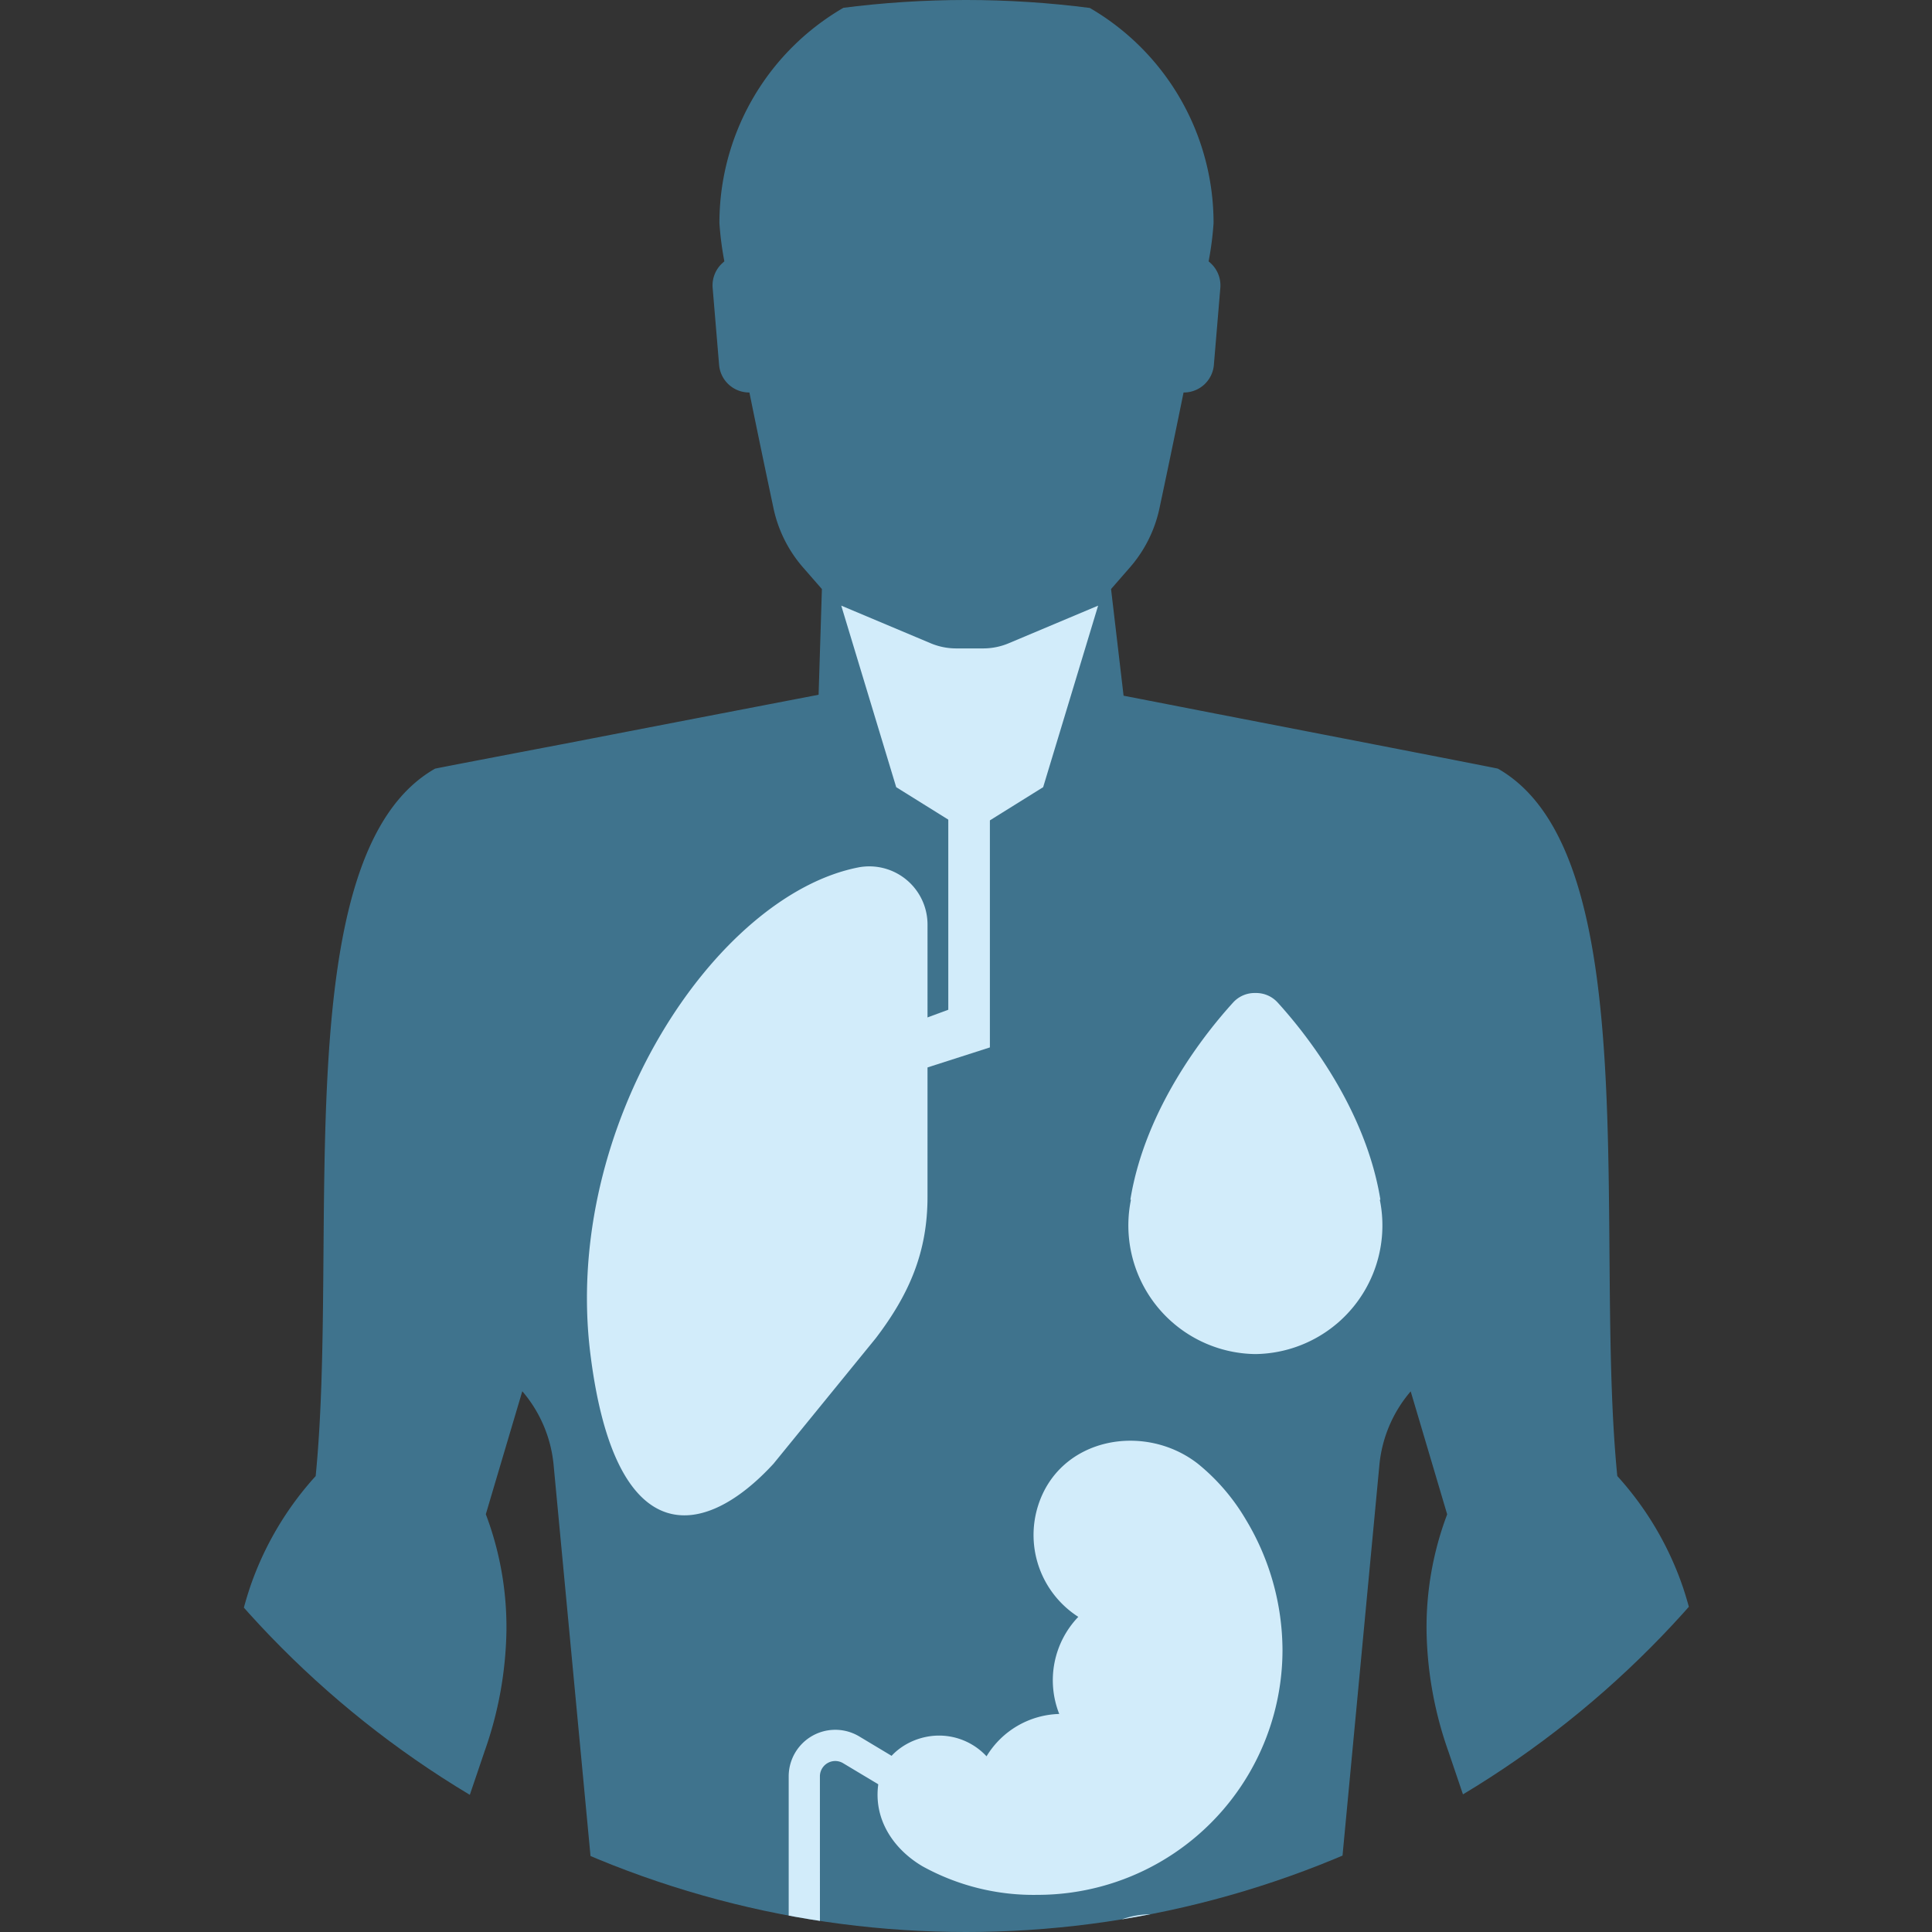
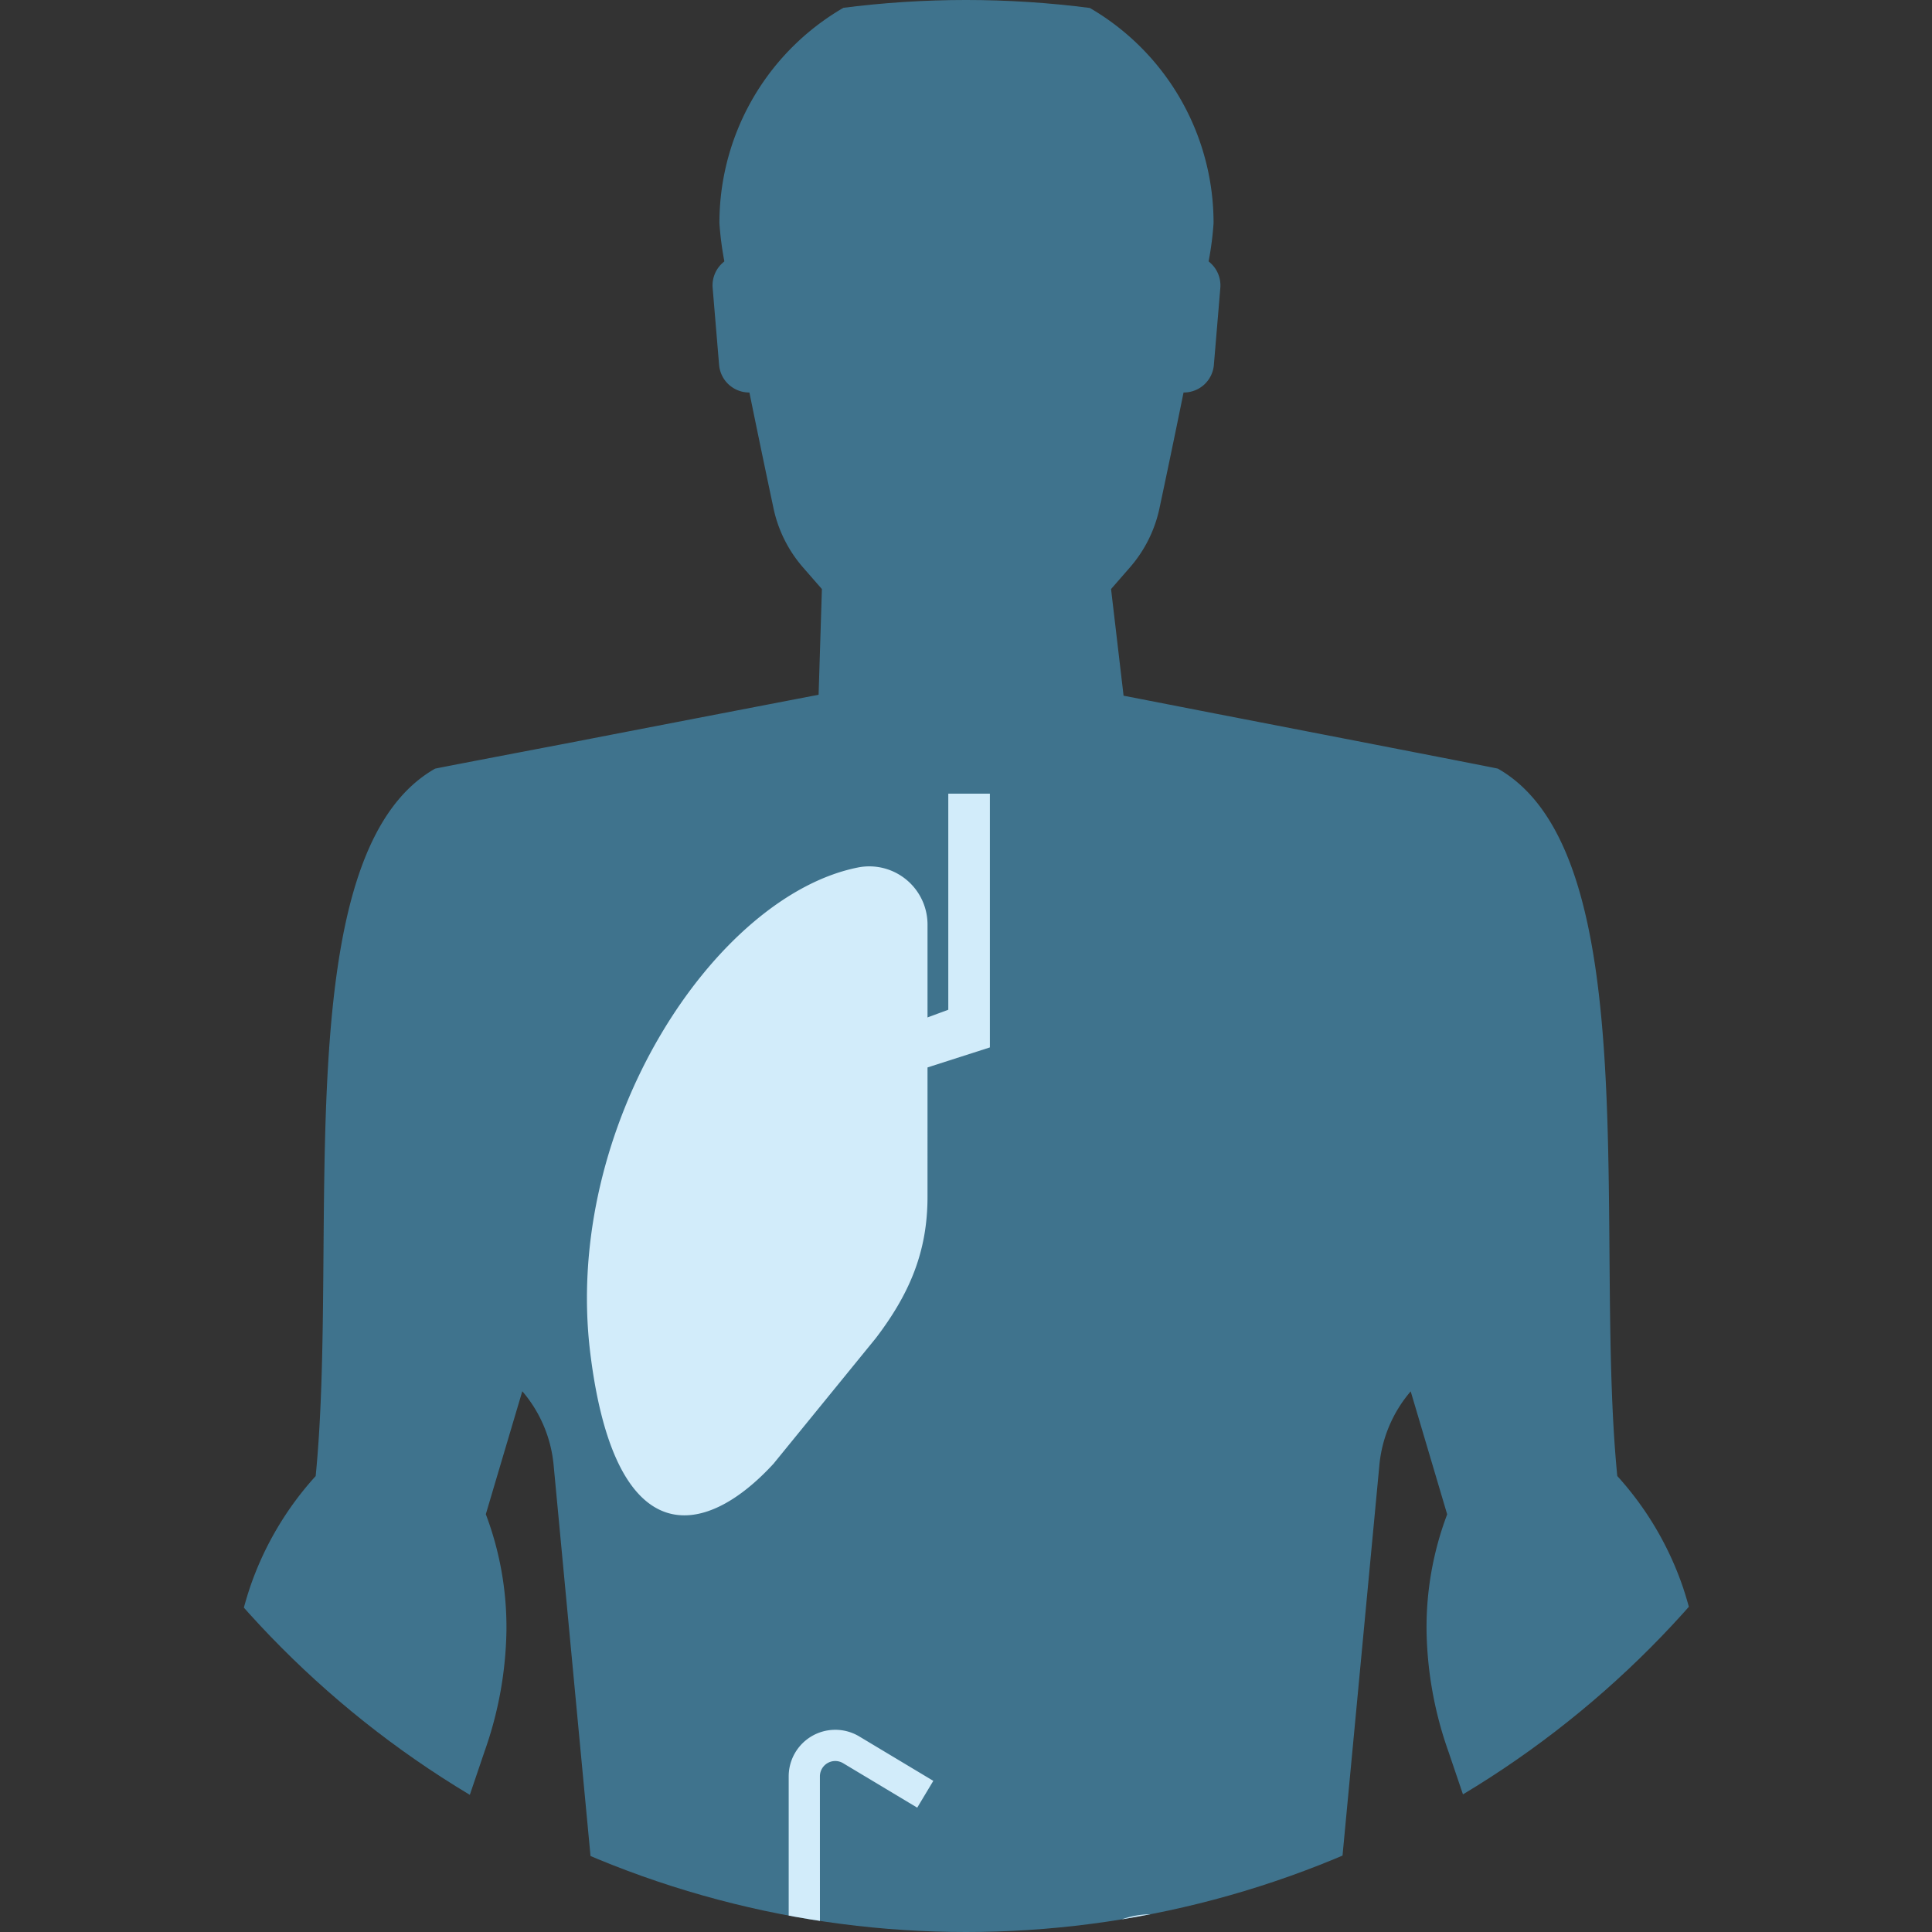
<svg xmlns="http://www.w3.org/2000/svg" width="191" height="191" viewBox="0 0 191 191">
  <rect x="0" y="0" width="191" height="191" fill="#333333" stroke="none" />
  <defs>
    <style>.a{fill:#eaeaea;}.b{fill:none;}.c{clip-path:url(#a);}.d{clip-path:url(#b);}.e{fill:#4cb4e9;opacity:0.5;}.f{fill:url(#c);}.g{fill:#d2ecfa;}.h{fill:#d1d1d1;}</style>
    <clipPath id="a">
      <circle class="a" cx="95.5" cy="95.5" r="95.5" transform="translate(190 3625)" />
    </clipPath>
    <clipPath id="b">
      <rect class="b" width="181.664" height="354.239" />
    </clipPath>
    <linearGradient id="c" x1="0.5" y1="0.923" x2="0.5" y2="0.083" gradientUnits="objectBoundingBox">
      <stop offset="0.116" stop-color="#fff" />
      <stop offset="0.305" stop-color="#fff" stop-opacity="0.745" />
      <stop offset="0.558" stop-color="#fff" stop-opacity="0.431" />
      <stop offset="0.766" stop-color="#fff" stop-opacity="0.196" />
      <stop offset="0.919" stop-color="#fff" stop-opacity="0.055" />
      <stop offset="1" stop-color="#fff" stop-opacity="0" />
    </linearGradient>
  </defs>
  <g class="c" transform="translate(-190 -3625)">
    <g transform="translate(-96.828 3451.149)">
      <g transform="translate(291.996 166.936)">
        <g class="d" transform="translate(0 0)">
          <path class="e" d="M477.808,431.431s-6.738-31.215-7.5-34.83l-.416-47.015a37.387,37.387,0,0,0-1.872-11.87,31.484,31.484,0,0,0-6.526-11.1c-2.349-23.79,3-61.5-11.8-69.932-.074-.042-16.962-3.319-27.938-5.446-5.188-1.012-9.071-1.767-9.071-1.767l-1.238-10.545,1.862-2.134a13.018,13.018,0,0,0,2.925-5.854c.6-2.808,1.492-7.067,2.381-11.444l.119,0a2.978,2.978,0,0,0,2.878-2.729l.638-7.608a2.98,2.98,0,0,0-.98-2.467l-.178-.16a31.309,31.309,0,0,0,.489-3.775A24.583,24.583,0,0,0,397.6,178.161v-.017c-.149,0-.3.007-.447.009s-.3-.009-.446-.009v.017a24.582,24.582,0,0,0-23.977,24.593,31.233,31.233,0,0,0,.489,3.775l-.178.16a2.978,2.978,0,0,0-.98,2.467l.637,7.608a2.979,2.979,0,0,0,2.878,2.729l.119,0c.889,4.377,1.785,8.636,2.381,11.444A13.015,13.015,0,0,0,381,236.794l1.862,2.134-.327,10.449s-13.973,2.686-24.56,4.739c-7.256,1.384-13.316,2.545-13.36,2.57-14.8,8.436-9.448,46.142-11.8,69.932a31.487,31.487,0,0,0-6.526,11.1,37.378,37.378,0,0,0-1.872,11.87l-.416,47.015c-.767,3.616-7.5,34.83-7.5,34.83a8.98,8.98,0,0,0,1.213,7.264l2.656,3.985,4.2,12.018s1.806-.046,2.151-2.488l3,4.5a.692.692,0,0,0,1.1.081,5.151,5.151,0,0,0,.644-5.593l-6.6-17.82,1.919-4.439.495,1.3,2.294,6.018a1.486,1.486,0,0,0,1.563.946l1.858-.221a1.485,1.485,0,0,0,1.3-1.287l.661-5.165a14.7,14.7,0,0,0-.334-5.484l-1.4-5.507a.677.677,0,0,1,.074-.512,20.22,20.22,0,0,0,2.584-6.278,13.237,13.237,0,0,0-2.623-10.983l16.25-47.915a37.378,37.378,0,0,0,2.168-11.948,31.565,31.565,0,0,0-2.039-11.514c.966-3.26,2.277-7.681,3.607-12.159a13.066,13.066,0,0,1,3.094,7.271l3.889,41.2c-3.933,16.511-14.612,38.494-16.994,60.892-2.669,25.1,4.337,54.876,17.927,93.6a.681.681,0,0,1,.039.225v21.047a.691.691,0,0,1-.009.109l-1.4,8.625a21.738,21.738,0,0,0,.2,8.036l16.906,84.745a.682.682,0,0,1-.21.649L354.3,664.784a.864.864,0,0,0-.062.062,8.8,8.8,0,0,0-2.214,5.838v1.326a.682.682,0,0,0,.681.682h25.231c5.162,0,5.844-7.443,5.933-9.181a.674.674,0,0,1,.337-.549l2.968-1.73a.756.756,0,0,0,.136-.1,5.358,5.358,0,0,0,1.661-4.467l-1.728-18.008a.719.719,0,0,1,0-.116l5.637-58.71a42.321,42.321,0,0,0-.384-9.664s-3.28-23.261-3.276-23.312l6.3-99.536a.681.681,0,0,1,.305-.521l.956-.628a.673.673,0,0,1,.743,0l.956.628a.682.682,0,0,1,.305.521l6.3,99.536c0,.051-3.276,23.312-3.276,23.312a42.349,42.349,0,0,0-.384,9.664l5.637,58.71a.644.644,0,0,1,0,.116l-1.728,18.008A5.359,5.359,0,0,0,407,661.131a.78.78,0,0,0,.136.1l2.968,1.73a.674.674,0,0,1,.337.549c.089,1.739.771,9.181,5.933,9.181H441.6a.682.682,0,0,0,.681-.682v-1.326a8.8,8.8,0,0,0-2.214-5.838.865.865,0,0,0-.062-.062l-22.377-20.141a.68.68,0,0,1-.21-.649l16.906-84.745a21.73,21.73,0,0,0,.2-8.036l-1.4-8.625a.654.654,0,0,1-.009-.109V521.432a.682.682,0,0,1,.039-.225c13.59-38.727,20.6-68.5,17.927-93.6-2.382-22.4-13.061-44.381-16.994-60.892l3.889-41.2a13.067,13.067,0,0,1,3.094-7.271c1.33,4.478,2.641,8.9,3.607,12.159a31.573,31.573,0,0,0-2.039,11.514,37.384,37.384,0,0,0,2.168,11.948l16.25,47.915a13.237,13.237,0,0,0-2.623,10.983,20.219,20.219,0,0,0,2.584,6.278.679.679,0,0,1,.074.512l-1.4,5.507a14.682,14.682,0,0,0-.334,5.484l.661,5.165a1.485,1.485,0,0,0,1.3,1.287l1.858.221a1.486,1.486,0,0,0,1.563-.946l2.294-6.018.494-1.3,1.92,4.439-6.6,17.82a5.15,5.15,0,0,0,.644,5.593.692.692,0,0,0,1.1-.081l3-4.5c.344,2.442,2.151,2.488,2.151,2.488l4.2-12.018,2.656-3.985A8.98,8.98,0,0,0,477.808,431.431Z" transform="translate(-306.775 -173.778)" />
          <rect class="f" width="196.569" height="127.259" transform="translate(-15.882 231.184)" />
        </g>
      </g>
      <g transform="translate(364.799 316.282)">
        <g transform="translate(0)">
-           <path class="g" d="M533.1,552.582c-5.275-4.122-13.7-2.619-15.819,4.184a9.611,9.611,0,0,0,3.99,10.947,9.056,9.056,0,0,0-1.884,9.6A8.673,8.673,0,0,0,512.2,581.5a6.409,6.409,0,0,0-4.7-2.049c-2.707,0-5.422,1.77-5.934,4.406-.71,3.661,1.341,6.77,4.3,8.514a22.694,22.694,0,0,0,11.373,2.826,24.219,24.219,0,0,0,24.219-24.219,25.137,25.137,0,0,0-3.673-12.965A20.387,20.387,0,0,0,533.1,552.582Z" transform="translate(-492.64 -550.3)" />
          <path class="g" d="M481.969,645.932h-3.09V628.264a4.606,4.606,0,0,1,6.976-3.949l7.321,4.392-1.59,2.649-7.321-4.392a1.516,1.516,0,0,0-2.3,1.3Z" transform="translate(-478.879 -595.08)" />
        </g>
      </g>
      <path class="g" d="M555.81,691.524a2.74,2.74,0,0,1,1.109-2.2l.213-.158a2.739,2.739,0,0,1,1.631-.538H559.8a15.427,15.427,0,0,0-1.094-1.683c-.123-.164-.234-.334-.341-.506a6.457,6.457,0,0,1,8.662-9.231.15.15,0,0,1,.02.01c.039.025.076.051.115.076l.131.087a16.979,16.979,0,0,1,7.148,17.965.278.278,0,0,1-.021.054,6.457,6.457,0,0,1-12.262.894c-.072-.178-.132-.358-.187-.538l-1.166-2.439h-4.99Z" transform="translate(-161.041 -310.895)" />
      <path class="g" d="M459.162,691.524a2.74,2.74,0,0,0-1.109-2.2l-.213-.158a2.738,2.738,0,0,0-1.631-.538h-1.034a15.451,15.451,0,0,1,1.095-1.683c.122-.164.234-.334.341-.506a6.457,6.457,0,0,0-8.662-9.231.148.148,0,0,0-.02.01c-.039.025-.076.051-.115.076l-.13.087a16.979,16.979,0,0,0-7.148,17.965.252.252,0,0,0,.021.054,6.457,6.457,0,0,0,12.262.894c.072-.178.132-.358.187-.538l1.166-2.439h4.99Z" transform="translate(-90.406 -310.895)" />
      <path class="g" d="M508.937,676.014a3.762,3.762,0,0,1,0-5.42,8.664,8.664,0,0,0-11.882.011,3.765,3.765,0,0,0-5.013,1.406,3.756,3.756,0,0,0-5.04.963,3.763,3.763,0,0,0-5.4,0,3.757,3.757,0,0,0-5.041-.963,3.764,3.764,0,0,0-5.013-1.406,3.766,3.766,0,0,0-4.729-1.667,6.175,6.175,0,0,0-6,9.786,10.491,10.491,0,0,1-1.152,8.13,3.762,3.762,0,0,1,0,5.42,3.762,3.762,0,0,1,0,5.42,3.763,3.763,0,0,1,0,5.42,5.3,5.3,0,0,0,6.388-8.13,10.491,10.491,0,0,1,1.152-8.13,3.763,3.763,0,0,1,0-5.42,3.724,3.724,0,0,1,0-5.386,3.746,3.746,0,0,0,2.815-.294,3.763,3.763,0,0,0,5.3,1.369,3.763,3.763,0,0,0,5.942.706,3.76,3.76,0,0,0,6.075,0,3.764,3.764,0,0,0,5.942-.706,3.762,3.762,0,0,0,5.3-1.369,2.839,2.839,0,0,1,3.966,2.97,10.491,10.491,0,0,1-1.152,8.13,3.762,3.762,0,0,1,0,5.42,3.762,3.762,0,0,1,0,5.42,3.763,3.763,0,0,1,0,5.42,3.752,3.752,0,0,0,.482,1.842l-.037,0a3.768,3.768,0,0,0-3.734,3.276,3.753,3.753,0,0,0-4.987.454,3.757,3.757,0,0,0-5.075-1.767,4.448,4.448,0,0,0-8.2,2.4c0,2.458,1.993,11.537,4.451,11.537,1.593,0,2.99-3.813,3.776-7.166a3.75,3.75,0,0,0,4.387-.816,3.765,3.765,0,0,0,7.14-1.115,3.767,3.767,0,0,0,5.527-4.871l.038,0a274.659,274.659,0,0,1,3.77-9.19,3.762,3.762,0,0,1,0-5.42,3.762,3.762,0,0,1,0-5.42,3.763,3.763,0,0,1,0-5.42,3.762,3.762,0,0,1,0-5.42Z" transform="translate(-102.349 -305.148)" />
      <path class="h" d="M530.579,812.274V795.532a15.043,15.043,0,0,0-15.043-15.043h-8.062a2.439,2.439,0,0,0-2.42,2.127c-.578,4.445-.827,14.924,7.814,22.345l.309,2.967a7.366,7.366,0,0,0,3.512,5.537l6.9,4.031,1.226-2.98-1.808-1.181,1.287-2.453A48.889,48.889,0,0,0,530.579,812.274Z" transform="translate(-129.91 -374.533)" />
      <path class="h" d="M503.491,763.1a8.2,8.2,0,0,0-11.22-2.922l-6.787,3.983a27.567,27.567,0,0,0-26.384-.08l-6.651-3.9a8.2,8.2,0,1,0-8.3,14.143l2.4,1.411a3.363,3.363,0,0,0-.2,1.137c0,2.551,2.926,4.619,6.535,4.619s6.535-2.068,6.535-4.619-2.926-4.619-6.535-4.619a8.238,8.238,0,0,0-4.294,1.138l-2.9-1.7a5.145,5.145,0,1,1,5.207-8.875l8.165,4.791a27.544,27.544,0,0,0,6.634,11.682l2.651,17.975a3.488,3.488,0,0,0,3.451,2.979h.83a3.488,3.488,0,0,0,3.451-2.979l2.652-17.975a27.552,27.552,0,0,0,6.577-11.484l8.5-4.988a5.145,5.145,0,1,1,5.207,8.875l-2.9,1.7a8.238,8.238,0,0,0-4.294-1.138c-3.61,0-6.536,2.068-6.536,4.619s2.926,4.619,6.536,4.619,6.535-2.068,6.535-4.619a3.353,3.353,0,0,0-.2-1.137l2.4-1.411A8.209,8.209,0,0,0,503.491,763.1Z" transform="translate(-90.409 -361.441)" />
-       <circle class="b" cx="3.142" cy="3.142" r="3.142" transform="translate(405.031 291.896)" />
-       <path class="g" d="M589.936,457.135l.053-.031c-1.487-9.137-7.539-16.61-10.167-19.492a2.863,2.863,0,0,0-2.178-.928h-.025a2.864,2.864,0,0,0-2.178.928c-2.628,2.881-8.68,10.354-10.167,19.492l.053.031a12.718,12.718,0,0,0,12.292,15.243h.025a12.718,12.718,0,0,0,12.292-15.243Z" transform="translate(-166.695 -164.662)" />
      <path class="g" d="M461.349,437.2c0,5.466-1.8,9.627-5.11,13.972l-10.117,12.418c-7,7.614-15.682,8.707-18.108-10.906-2.788-22.536,12.413-45.356,26.574-48.065a5.758,5.758,0,0,1,6.762,5.707Z" transform="translate(-82.826 -145.03)" />
      <path class="g" d="M514.41,386.1v21.363l-3.172,1.169v4.892l7.285-2.337V386.1Z" transform="translate(-133.833 -133.787)" />
-       <path class="g" d="M506.25,342.61h-2.675a6.5,6.5,0,0,1-2.52-.509l-8.84-3.72,5.433,17.947,5.443,3.392a3.444,3.444,0,0,0,1.821.521h0a3.443,3.443,0,0,0,1.821-.521l5.443-3.392,5.434-17.947-8.84,3.72A6.5,6.5,0,0,1,506.25,342.61Z" transform="translate(-122.22 -104.656)" />
    </g>
  </g>
</svg>